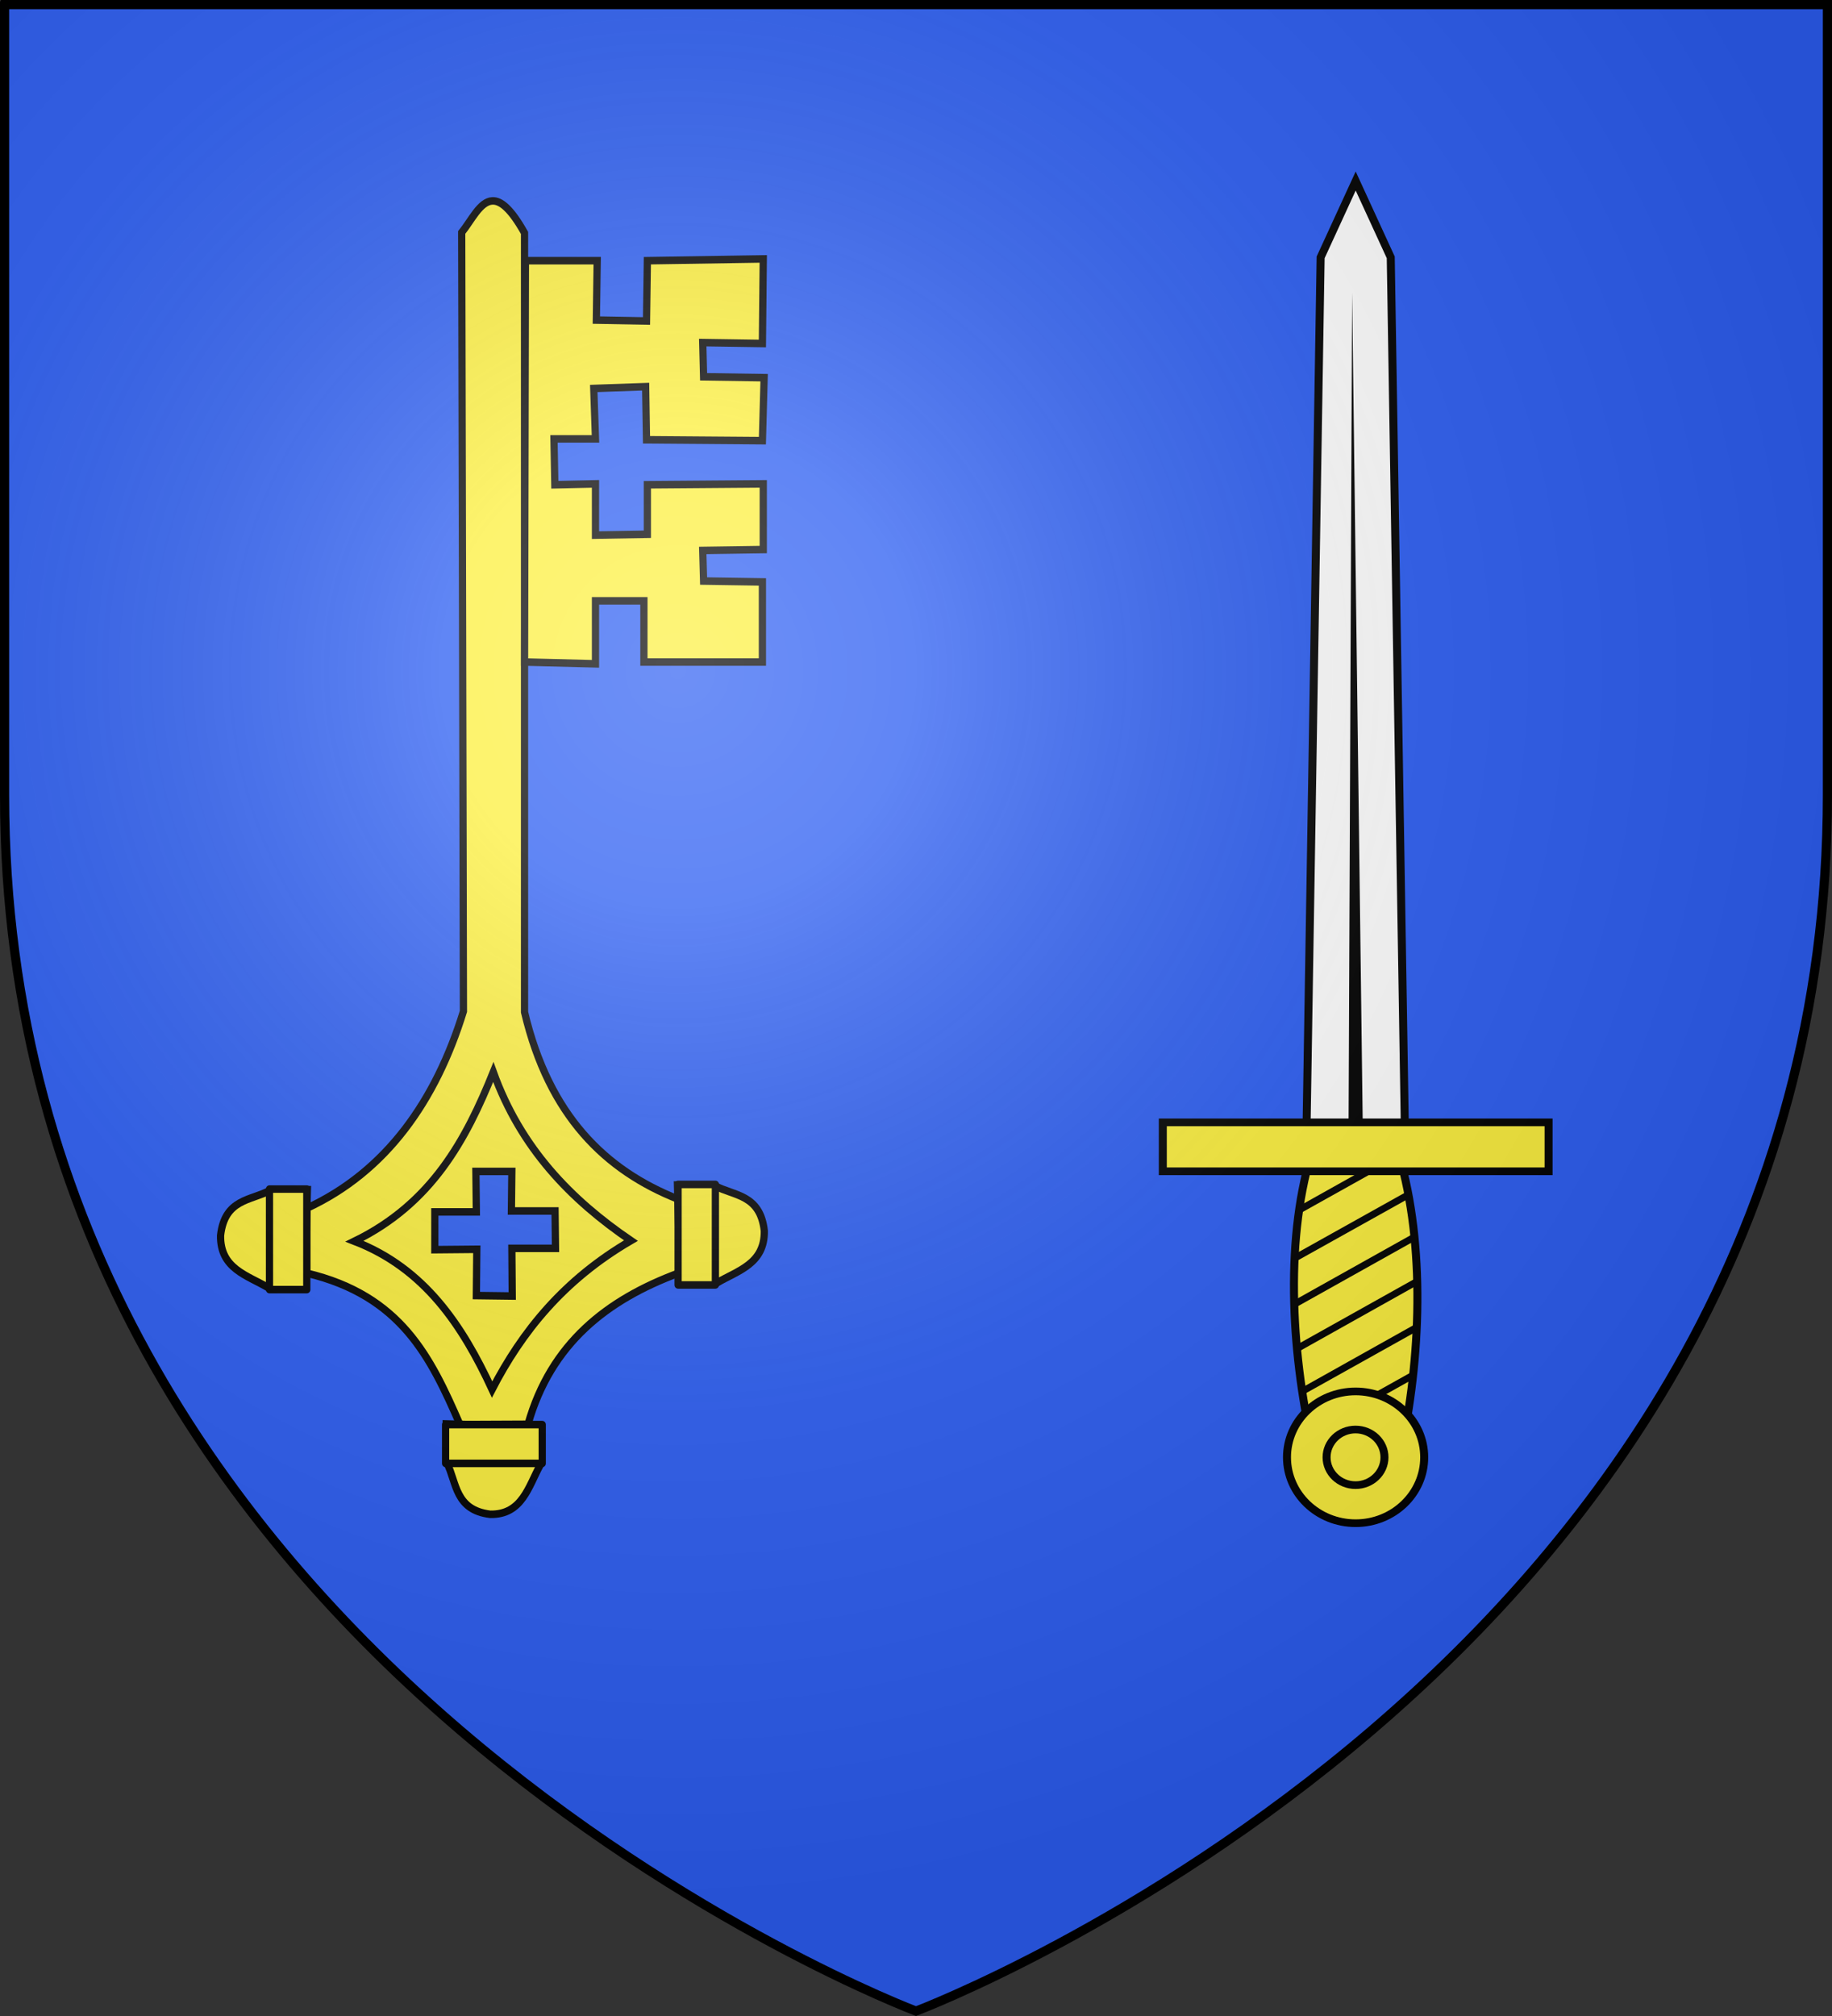
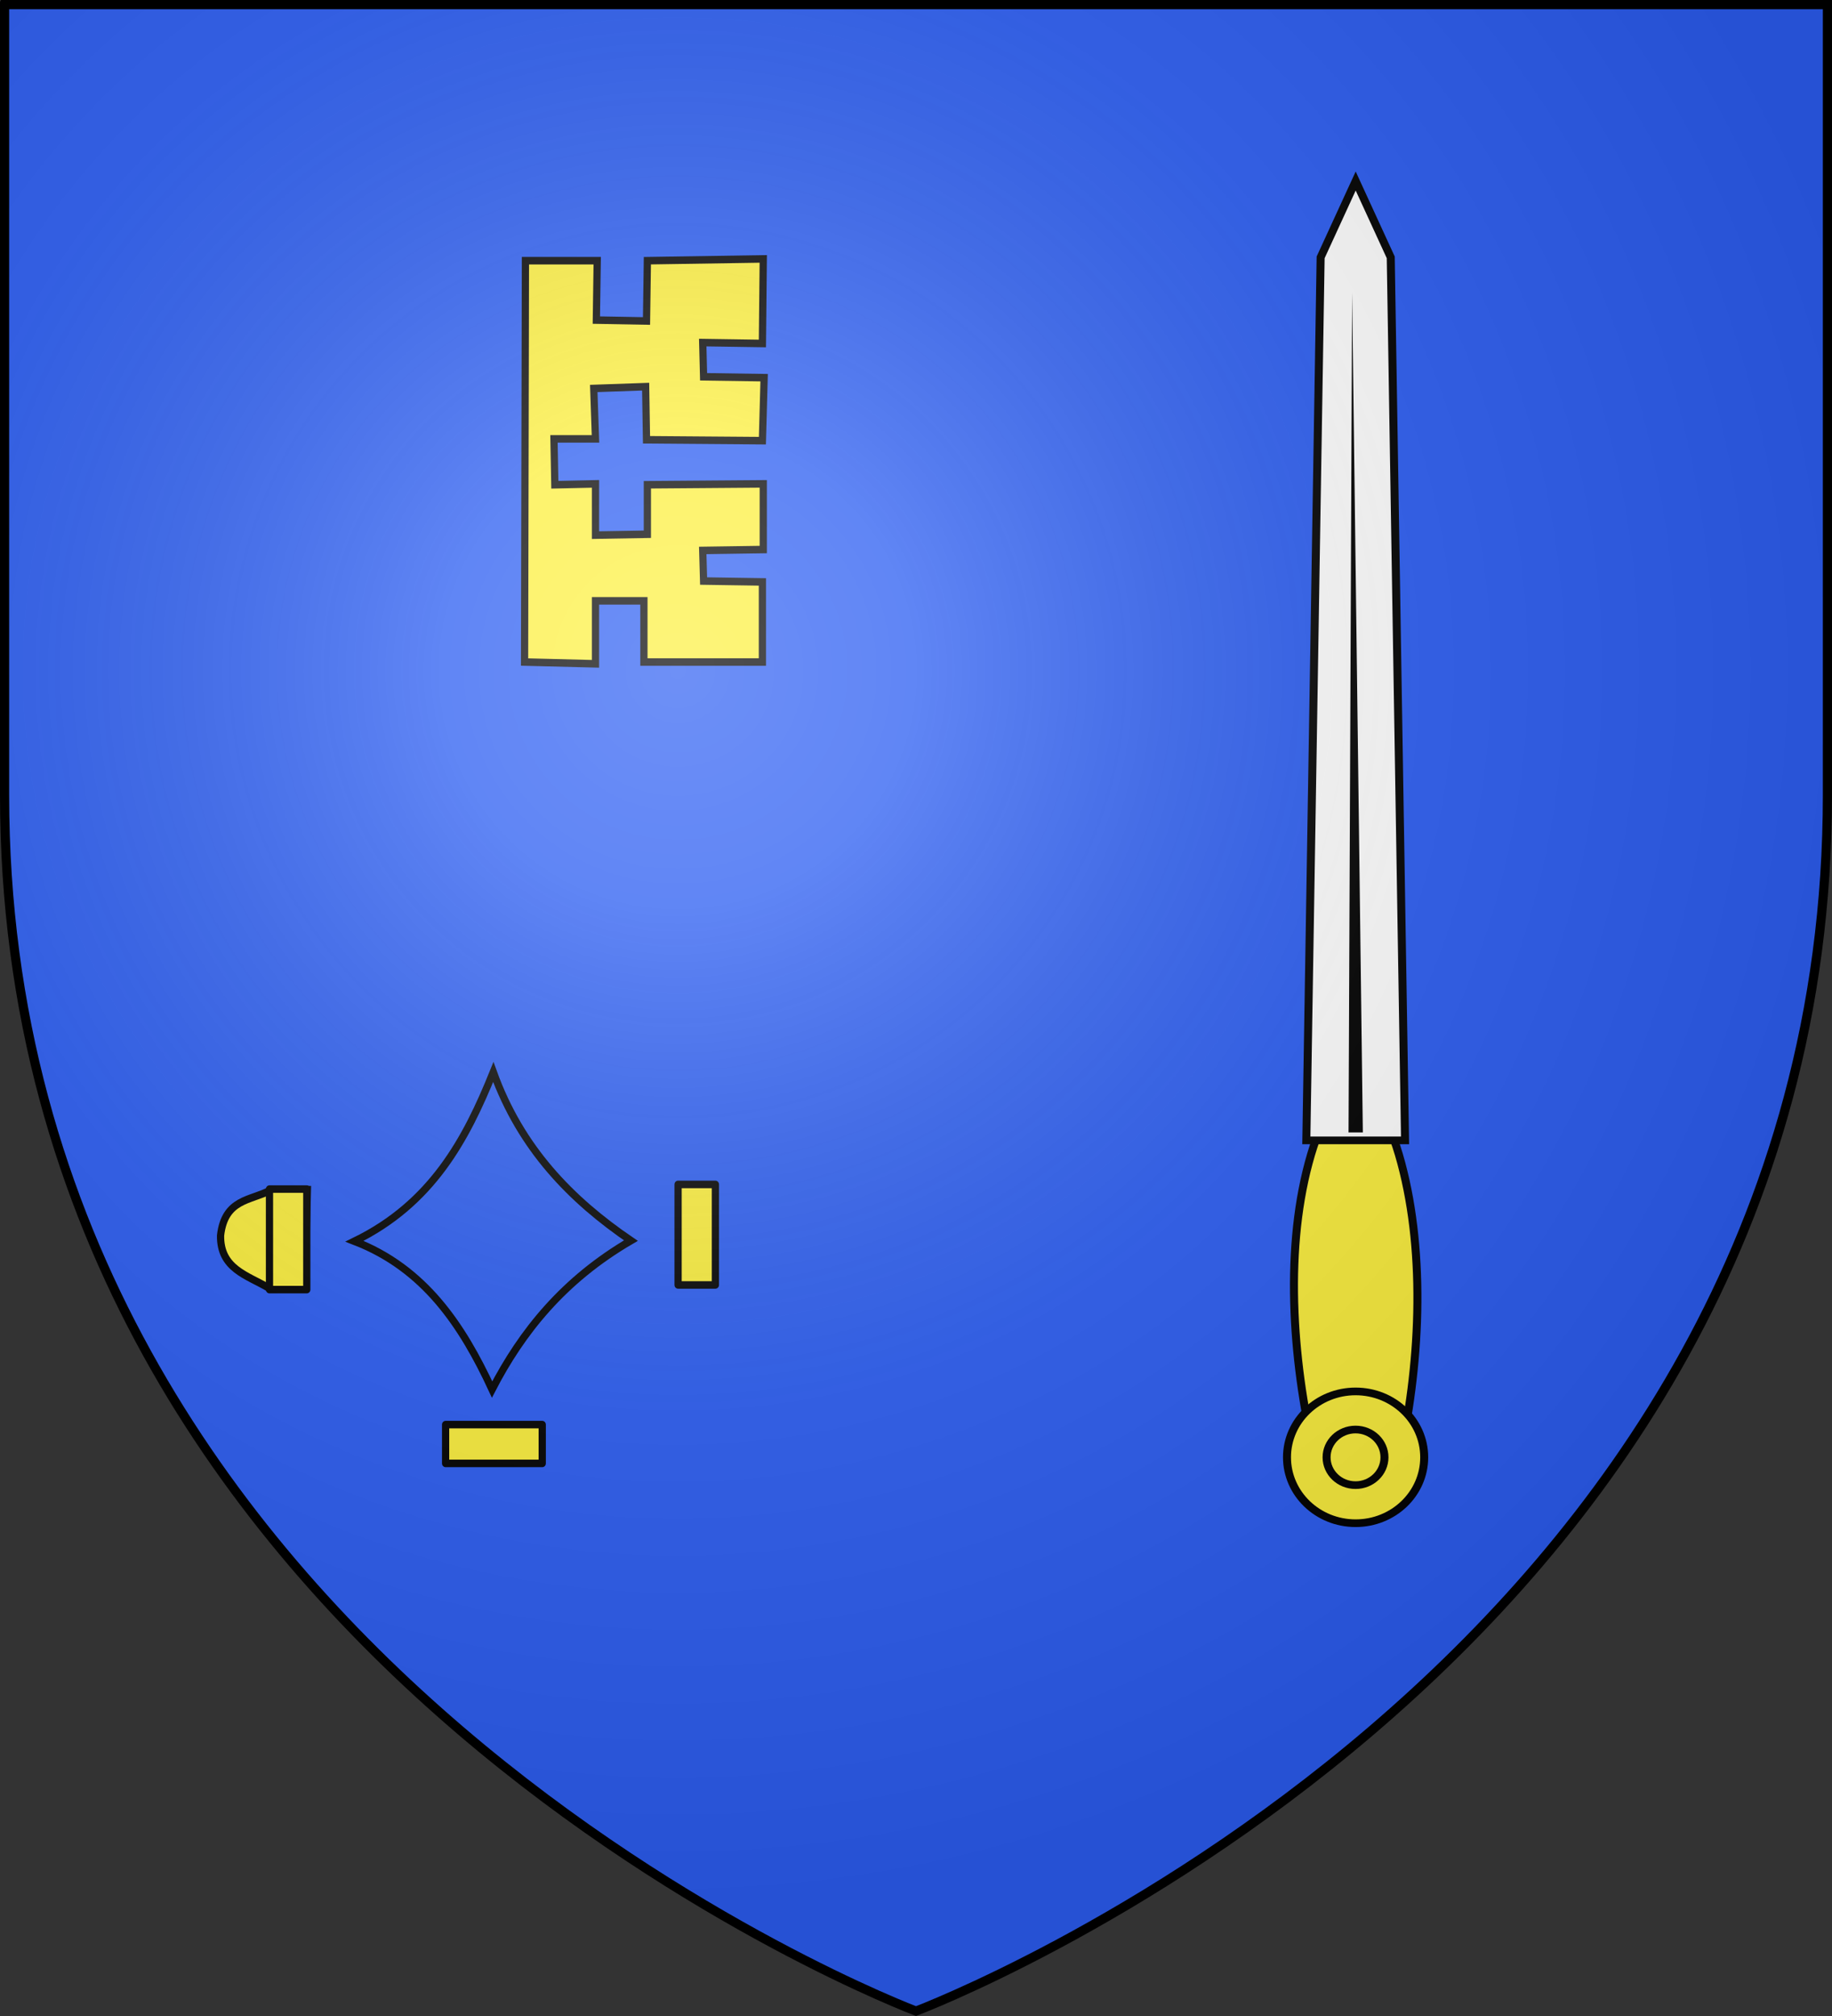
<svg xmlns="http://www.w3.org/2000/svg" xmlns:xlink="http://www.w3.org/1999/xlink" id="svg2" version="1.0" width="600" height="660">
  <rect width="100%" height="100%" fill="#333333" stroke="none" />
  <desc id="desc4">Flag of Canton of Valais (Wallis)</desc>
  <defs id="defs6">
    <linearGradient id="linearGradient2893">
      <stop id="stop2895" offset="0" style="stop-color:white;stop-opacity:0.314;" />
      <stop style="stop-color:white;stop-opacity:0.251;" offset="0.19" id="stop2897" />
      <stop id="stop2901" offset="0.6" style="stop-color:#6b6b6b;stop-opacity:0.125;" />
      <stop id="stop2899" offset="1" style="stop-color:black;stop-opacity:0.125;" />
    </linearGradient>
    <radialGradient r="300" fy="226.331" fx="221.445" cy="226.331" cx="221.445" gradientTransform="matrix(1.353,0,0,1.349,-77.629,-85.747)" gradientUnits="userSpaceOnUse" id="radialGradient3163" xlink:href="#linearGradient2893" />
  </defs>
  <g style="display:inline" id="layer3">
-     <path d="m 300,658.5 c 0,0 298.5,-112.32 298.5,-397.772 0,-285.452 0,-258.552 0,-258.552 H 1.5 V 260.728 C 1.5,546.18 300,658.5 300,658.5 Z" style="fill:#2b5df2;fill-opacity:1;fill-rule:evenodd;stroke:none" id="path2855" />
+     <path d="m 300,658.5 c 0,0 298.5,-112.32 298.5,-397.772 0,-285.452 0,-258.552 0,-258.552 H 1.5 V 260.728 C 1.5,546.18 300,658.5 300,658.5 " style="fill:#2b5df2;fill-opacity:1;fill-rule:evenodd;stroke:none" id="path2855" />
    <g id="layer187" style="display:inline;fill:#fcef3c" transform="matrix(0.791,0,0,0.819,-74.802,12.593)">
      <g transform="matrix(0.675,0,0,0.678,185.559,36.822)" id="g4022" style="fill:#fcef3c;fill-opacity:1;stroke:#000000;stroke-width:4.436;stroke-miterlimit:4;stroke-dasharray:none;stroke-opacity:1">
        <g style="fill:#fcef3c" id="g13046">
-           <path id="path11319" d="m 167.167,41.457 c 5.159,-0.256 11.401,4.513 19.782,18.898 V 519.761 c 15.005,60.939 49.508,93.329 94.46,110.346 v 43.512 c -43.919,15.682 -78.328,41.504 -92.329,89.097 l -41.741,0.184 C 129.373,723.235 111.338,686.894 53.296,673.619 V 635.408 C 102.171,613.736 132.593,571.925 149.47,519.254 L 148.405,60.078 c 6.04,-7.193 11.222,-18.247 18.762,-18.621 z m 11.999,572.196 h -22.052 l 0.278,23.876 h -25.48 v 22.263 l 25.758,-0.23 -0.278,27.287 22.005,0.277 -0.232,-28.117 h 26.777 l -0.278,-22.032 h -26.777 z" style="fill:#fcef3c;fill-opacity:1;fill-rule:evenodd;stroke:#000000;stroke-width:4.436;stroke-linecap:butt;stroke-linejoin:miter;stroke-miterlimit:4;stroke-dasharray:none;stroke-opacity:1" />
          <path style="fill:none;stroke:#000000;stroke-width:4.436;stroke-linecap:butt;stroke-linejoin:miter;stroke-miterlimit:4;stroke-dasharray:none;stroke-opacity:1" id="path11321" d="m 167.792,555.04 c -16.77,40.004 -37.761,77.558 -85.153,99.783 43.054,16.005 66.134,49.587 84.403,87.404 18.304,-34.081 43.912,-64.668 85.153,-87.779 -36.754,-24.085 -67.578,-54.397 -84.403,-99.408 z" />
          <g transform="matrix(-1,0,0,1,336.914,0)" style="fill:#fcef3c" id="g13038">
            <g transform="translate(-17.315,30.756)" id="g11330" style="fill:#fcef3c;fill-opacity:1;stroke:#000000;stroke-width:4.436;stroke-miterlimit:4;stroke-dasharray:none;stroke-opacity:1">
              <path d="m 300.473,593.682 1.5,57.769 22.507,-1e-5 c 12.882,-7.348 29.577,-11.155 29.26,-30.76 -2.555,-21.752 -18.652,-20.483 -30.385,-26.634 z" id="path11326" style="fill:#fcef3c;fill-opacity:1;fill-rule:evenodd;stroke:#000000;stroke-width:4.436;stroke-linecap:butt;stroke-linejoin:miter;stroke-miterlimit:4;stroke-dasharray:none;stroke-opacity:1" />
              <rect width="22.883" height="59.269" x="300.849" y="593.307" id="rect11328" style="fill:#fcef3c;fill-opacity:1;stroke:#000000;stroke-width:4.436;stroke-linecap:round;stroke-linejoin:round;stroke-miterlimit:4;stroke-dasharray:none;stroke-opacity:1" />
            </g>
            <g transform="matrix(-1,0,0,1,356.623,28.005)" id="g11334" style="fill:#fcef3c;fill-opacity:1;stroke:#000000;stroke-width:4.436;stroke-miterlimit:4;stroke-dasharray:none;stroke-opacity:1">
-               <path d="m 300.473,593.682 1.5,57.769 22.507,-1e-5 c 12.882,-7.348 29.577,-11.155 29.26,-30.76 -2.555,-21.752 -18.652,-20.483 -30.385,-26.634 z" id="path11336" style="fill:#fcef3c;fill-opacity:1;fill-rule:evenodd;stroke:#000000;stroke-width:4.436;stroke-linecap:butt;stroke-linejoin:miter;stroke-miterlimit:4;stroke-dasharray:none;stroke-opacity:1" />
              <rect width="22.883" height="59.269" x="300.849" y="593.307" id="rect11338" style="fill:#fcef3c;fill-opacity:1;stroke:#000000;stroke-width:4.436;stroke-linecap:round;stroke-linejoin:round;stroke-miterlimit:4;stroke-dasharray:none;stroke-opacity:1" />
            </g>
          </g>
-           <path style="fill:#fcef3c;fill-opacity:1;fill-rule:evenodd;stroke:#000000;stroke-width:4.436;stroke-linecap:butt;stroke-linejoin:miter;stroke-miterlimit:4;stroke-dasharray:none;stroke-opacity:1" id="path11342" d="m 138.908,762.543 57.769,1.5 -1e-5,22.507 c -7.348,12.882 -11.155,29.577 -30.76,29.26 -21.752,-2.555 -20.483,-18.652 -26.634,-30.385 z" />
          <rect style="fill:#fcef3c;fill-opacity:1;stroke:#000000;stroke-width:4.436;stroke-linecap:round;stroke-linejoin:round;stroke-miterlimit:4;stroke-dasharray:none;stroke-opacity:1" id="rect11344" transform="matrix(0,1,1,0,-9.4046189e-7,0)" y="138.533" x="762.919" height="59.269" width="22.883" />
          <path style="fill:#fcef3c;fill-opacity:1;fill-rule:evenodd;stroke:#000000;stroke-width:4.436;stroke-linecap:butt;stroke-linejoin:miter;stroke-miterlimit:4;stroke-dasharray:none;stroke-opacity:1" id="path15787" d="m 187.495,76.72 44.032,2e-6 -0.53,35.013 30.769,0.53 0.531,-35.544 71.088,-1.061 -0.531,49.867 -36.605,-0.531 0.53,20.159 37.135,0.531 -1.061,37.135 -71.088,-0.53 -0.53,-31.3 -31.83,1.061 1.061,29.708 h -25.464 l 0.53,27.056 24.934,-0.53 -1e-5,30.239 31.83,-0.53 v -29.178 l 71.088,-0.53 v 38.727 l -37.135,0.531 0.53,18.037 36.074,0.53 -10e-6,47.215 H 260.174 V 277.25 H 230.466 l 1e-5,37.135 -43.501,-1.061 z" />
          <g transform="matrix(1.635,0,0,1.509,29.212,-41.207)" id="g30584">
            <g id="layer3-7" style="display:inline">
              <g id="g11766" transform="translate(108.298,-20.797)">
                <path id="rect4549" style="fill:#fcef3c;fill-opacity:1;fill-rule:nonzero;stroke:#000000;stroke-width:3;stroke-miterlimit:4;stroke-dasharray:none;stroke-opacity:1" d="m 285.196,568.555 c -8.595,-36.617 -12.163,-80.882 -2.85,-117.047 9.58,-37.202 25.179,-37.202 34.759,0 9.311,36.16 7.021,80.432 -1.09,117.047 z" />
                <path id="rect2770" style="fill:#ffffff;fill-opacity:1;fill-rule:nonzero;stroke:#000000;stroke-width:3;stroke-miterlimit:4;stroke-dasharray:none;stroke-opacity:1" d="m 281.484,442.64 h 37.031 L 313.151,97.635 300,67.811 286.849,97.635 Z" />
                <path id="path2773" style="fill:#000000;fill-opacity:1;fill-rule:evenodd;stroke:none" d="m 297.318,439.527 1.337,-328.172 4.028,328.172 z" />
-                 <path id="path5562" style="display:inline;fill:#000000;fill-opacity:1;fill-rule:nonzero;stroke:none" d="m 315.766,446.744 -36.75,21.438 c -0.164,1.114 -0.324,2.221 -0.469,3.344 l 37.969,-22.094 c -0.252,-0.921 -0.49,-1.816 -0.75,-2.688 z m 3.75,15.719 -42.375,24.656 c -0.055,1.052 -0.085,2.1 -0.125,3.156 l 43,-25 c -0.161,-0.935 -0.326,-1.886 -0.5,-2.812 z m 2.375,16.469 -44.969,26.219 c 0.023,1.019 0.028,2.042 0.062,3.062 l 45.188,-26.344 c -0.088,-0.983 -0.18,-1.96 -0.281,-2.938 z m 1.125,17.281 -45.156,26.312 c 0.083,0.981 0.158,1.958 0.25,2.938 l 44.969,-26.25 c -0.018,-1.002 -0.033,-2 -0.062,-3 z m -0.062,17.875 -43.219,25.219 c 0.132,0.942 0.267,1.874 0.406,2.812 l 42.688,-24.844 c 0.05,-1.061 0.087,-2.125 0.125,-3.188 z m -1.25,18.625 -39.281,22.875 c 0.179,0.931 0.377,1.857 0.562,2.781 l 38.344,-22.344 c 0.121,-1.105 0.265,-2.203 0.375,-3.312 z m -2.562,19.375 -28.25,16.469 h 5.312 l 22.375,-13 c 0.201,-1.147 0.374,-2.312 0.562,-3.469 z" />
-                 <rect id="rect1882" style="fill:#fcef3c;fill-opacity:1;fill-rule:nonzero;stroke:#000000;stroke-width:3;stroke-miterlimit:4;stroke-dasharray:none;stroke-opacity:1" transform="scale(1,-1)" y="-454.717" x="227.635" height="19.114" width="144.731" />
                <g id="g5445" style="fill:#fcef3c;fill-opacity:1;stroke:#000000;stroke-width:3.355;stroke-miterlimit:4;stroke-dasharray:none;stroke-opacity:1" transform="matrix(0.894,0,0,-0.894,58.37,771.303)">
                  <path id="path5443" style="fill:#fcef3c;fill-opacity:1;fill-rule:nonzero;stroke:#000000;stroke-width:3.355;stroke-miterlimit:4;stroke-dasharray:none;stroke-opacity:1" transform="translate(-18.662,191.199)" d="m 317.693,37.924 c 0.006,15.904 -12.885,28.8 -28.789,28.8 -15.904,0 -28.795,-12.896 -28.789,-28.8 -0.006,-15.904 12.885,-28.8 28.789,-28.8 15.904,0 28.795,12.896 28.789,28.8 z" />
                  <path id="path5441" style="fill:#fcef3c;fill-opacity:1;fill-rule:nonzero;stroke:#000000;stroke-width:3.905;stroke-miterlimit:4;stroke-dasharray:none;stroke-opacity:1" transform="matrix(0.859,0,0,0.859,143.525,198.275)" d="m 161.624,35.904 c 0.003,7.813 -6.33,14.147 -14.142,14.147 -7.813,0 -14.145,-6.335 -14.142,-14.147 -0.003,-7.813 6.33,-14.147 14.142,-14.147 7.813,0 14.145,6.335 14.142,14.147 z" />
                </g>
              </g>
            </g>
            <g id="layer4-9" />
            <g id="layer2-6" />
            <g id="layer1-6" />
          </g>
        </g>
      </g>
    </g>
  </g>
  <g style="display:inline" id="layer2">
    <path id="path2875" style="opacity:1;fill:url(#radialGradient3163);fill-opacity:1;fill-rule:evenodd;stroke:none;stroke-width:1px;stroke-linecap:butt;stroke-linejoin:miter;stroke-opacity:1" d="m 300,658.5 c 0,0 298.5,-112.32 298.5,-397.772 0,-285.452 0,-258.552 0,-258.552 H 1.5 V 260.728 C 1.5,546.18 300,658.5 300,658.5 Z" />
  </g>
  <g id="layer1">
    <path id="path1411" style="opacity:1;fill:none;fill-opacity:1;fill-rule:evenodd;stroke:#000000;stroke-width:3;stroke-linecap:butt;stroke-linejoin:miter;stroke-miterlimit:4;stroke-dasharray:none;stroke-opacity:1" d="M 300,658.397 C 300,658.397 1.5,545.979 1.5,260.278 1.5,-25.423 1.5,1.5 1.5,1.5 H 598.5 V 260.278 c 0,285.701 -298.5,398.119 -298.5,398.119 z" />
  </g>
</svg>